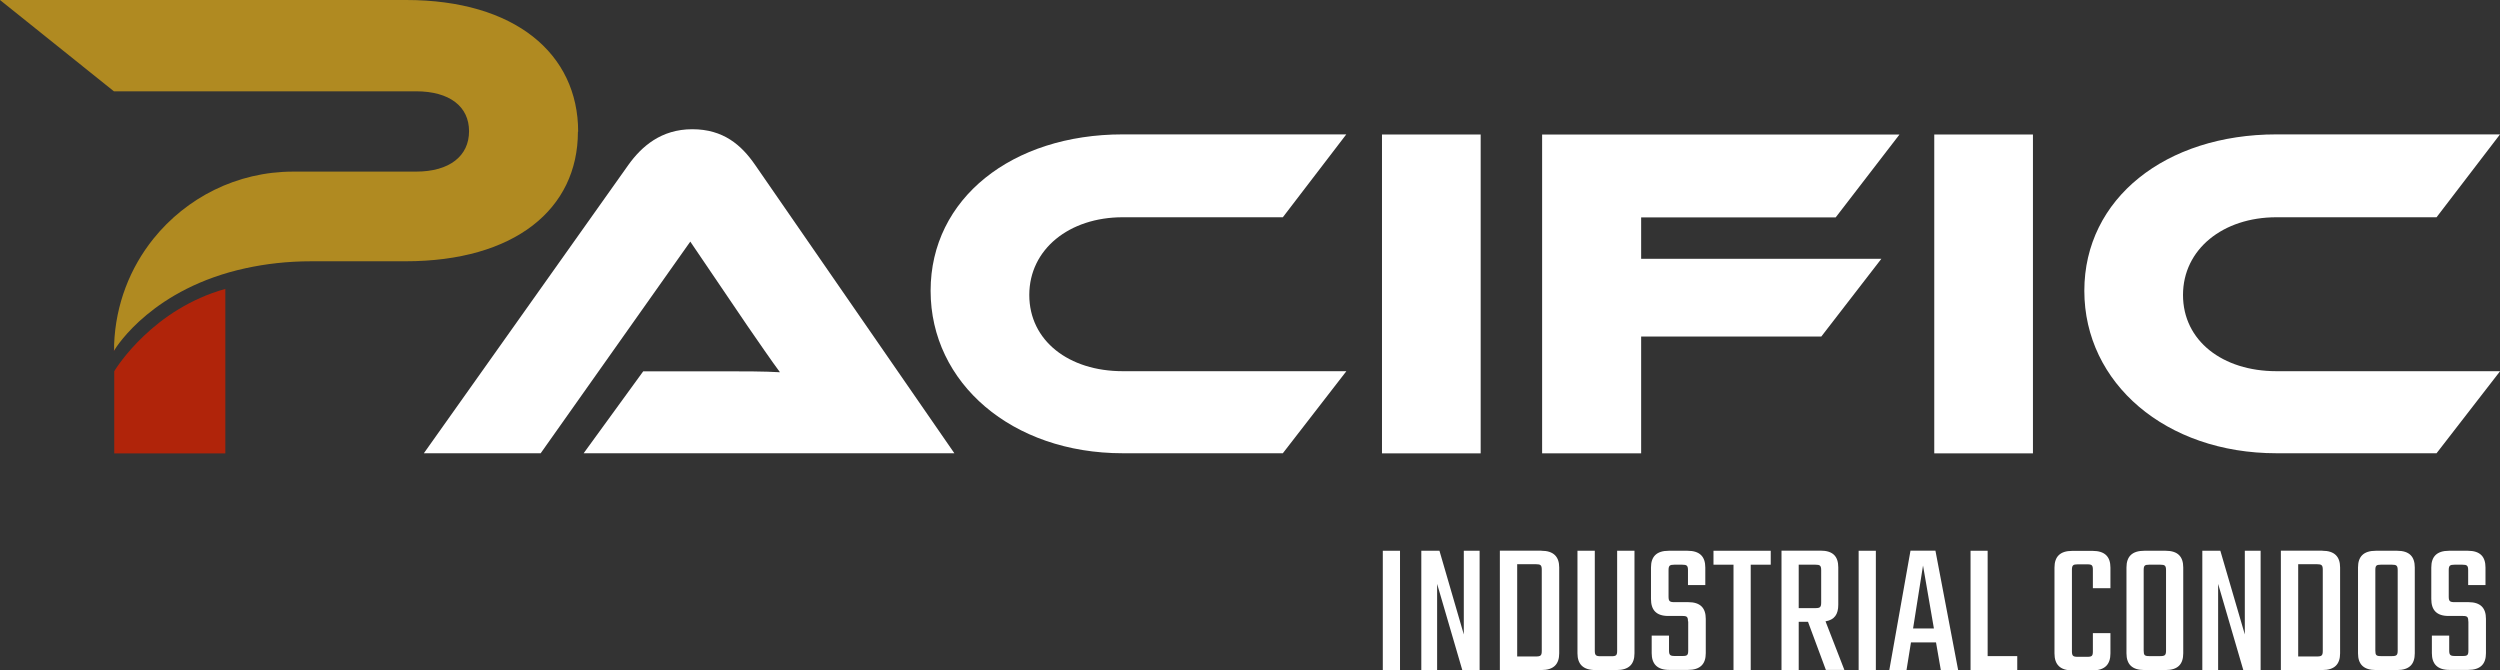
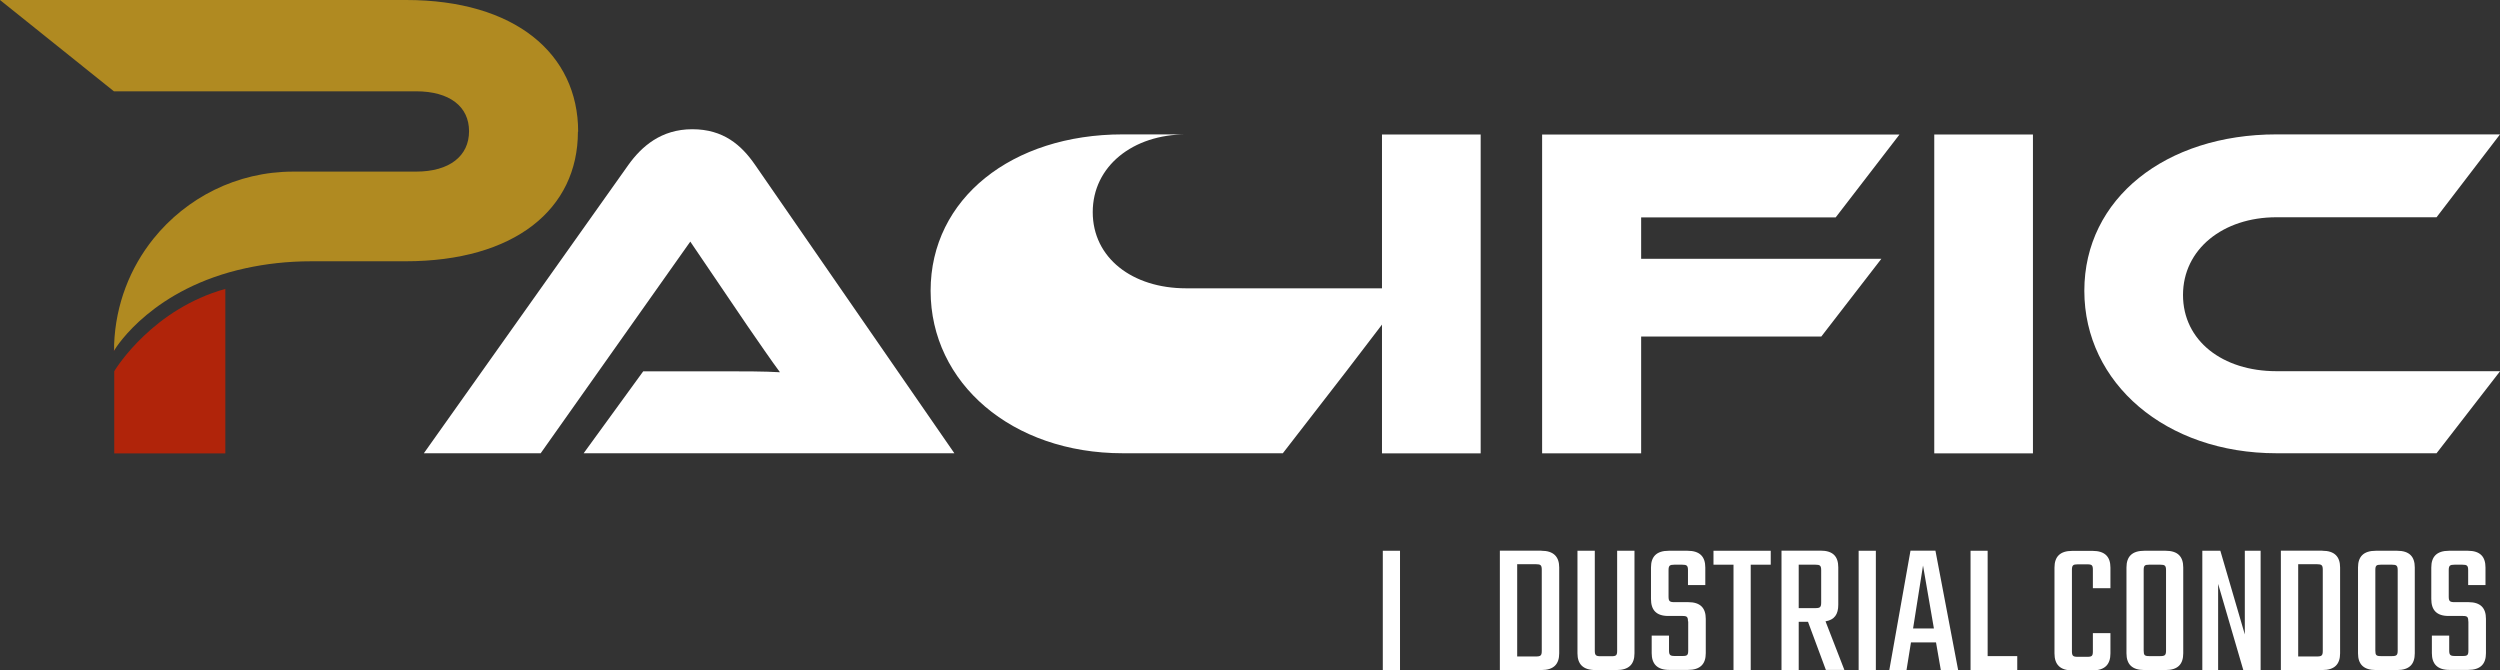
<svg xmlns="http://www.w3.org/2000/svg" id="Layer_2" data-name="Layer 2" viewBox="0 0 213.57 57.26">
  <rect x="0" y="0" width="213.57" height="57.26" fill="#333333" stroke="none" />
  <defs>
    <style> .cls-1 { fill: #b08a21; } .cls-1, .cls-2, .cls-3, .cls-4 { stroke-width: 0px; } .cls-2 { fill: #ed1c24; } .cls-3 { fill: #fff; } .cls-4 { fill: #b0240a; } </style>
  </defs>
  <g id="Layer_1-2" data-name="Layer 1">
    <rect class="cls-3" x="118.13" y="47.05" width="1.47" height="10.2" />
-     <polygon class="cls-3" points="126.4 47.05 126.4 57.24 124.92 57.24 122.77 49.88 122.77 57.24 121.42 57.24 121.42 47.05 122.97 47.05 125.05 54.2 125.05 47.05 126.4 47.05" />
    <g>
      <path class="cls-3" d="M131.68,47.05c1.04,0,1.52.51,1.52,1.43v7.33c0,.93-.47,1.43-1.52,1.43h-3.55v-10.2h3.55ZM131.71,48.67c0-.39-.1-.47-.49-.47h-1.61v7.88h1.61c.39,0,.49-.08.49-.47v-6.94Z" />
      <path class="cls-3" d="M139.63,47.05v8.76c0,.93-.47,1.43-1.53,1.43h-1.81c-1.06,0-1.53-.51-1.53-1.43v-8.76h1.48v8.54c0,.39.1.47.49.47h.93c.41,0,.49-.08.49-.47v-8.54h1.48Z" />
      <path class="cls-3" d="M144.2,53.09c0-.39-.08-.47-.47-.47h-1.21c-1.04,0-1.48-.52-1.48-1.45v-2.69c0-.93.47-1.43,1.52-1.43h1.6c1.06,0,1.52.51,1.52,1.43v1.5h-1.48v-1.27c0-.39-.1-.47-.49-.47h-.68c-.39,0-.49.08-.49.47v2.26c0,.39.1.47.49.47h1.19c1.04,0,1.5.5,1.5,1.43v2.93c0,.93-.47,1.43-1.53,1.43h-1.58c-1.04,0-1.51-.51-1.51-1.43v-1.5h1.48v1.27c0,.39.1.47.49.47h.68c.39,0,.47-.08.47-.47v-2.49Z" />
    </g>
    <polygon class="cls-3" points="151.27 48.24 149.56 48.24 149.56 57.24 148.09 57.24 148.09 48.24 146.38 48.24 146.38 47.05 151.27 47.05 151.27 48.24" />
    <path class="cls-3" d="M154.46,53.12h-.8v4.12h-1.47v-10.2h3.34c1.06,0,1.51.5,1.51,1.43v3.19c0,.82-.32,1.29-1.09,1.42l1.61,4.15h-1.58l-1.53-4.12ZM153.66,51.95h1.43c.39,0,.49-.08.49-.47v-2.77c0-.39-.1-.47-.49-.47h-1.43v3.71Z" />
    <rect class="cls-3" x="158.78" y="47.05" width="1.47" height="10.2" />
    <path class="cls-3" d="M165.4,54.88h-2.15l-.38,2.36h-1.47l1.81-10.2h2.13l1.94,10.2h-1.48l-.41-2.36ZM165.21,53.69l-.93-5.38-.85,5.38h1.78Z" />
    <polygon class="cls-3" points="172.33 56.05 172.33 57.24 168.34 57.24 168.34 47.05 169.8 47.05 169.8 56.05 172.33 56.05" />
    <g>
      <path class="cls-3" d="M178.79,50.24v-1.56c0-.39-.08-.47-.47-.47h-.83c-.39,0-.49.08-.49.47v6.96c0,.39.1.47.49.47h.83c.39,0,.47-.08.47-.47v-1.55h1.5v1.73c0,.94-.47,1.45-1.53,1.45h-1.73c-1.04,0-1.52-.5-1.52-1.45v-7.33c0-.93.47-1.43,1.52-1.43h1.73c1.06,0,1.53.5,1.53,1.43v1.76h-1.5Z" />
      <path class="cls-3" d="M185,47.05c1.06,0,1.51.51,1.51,1.43v7.33c0,.93-.46,1.43-1.51,1.43h-1.81c-1.06,0-1.53-.5-1.53-1.43v-7.33c0-.93.47-1.43,1.53-1.43h1.81ZM185.04,48.71c0-.39-.1-.47-.49-.47h-.95c-.39,0-.47.08-.47.47v6.87c0,.39.08.47.47.47h.95c.39,0,.49-.08.49-.47v-6.87Z" />
    </g>
    <polygon class="cls-3" points="193.12 47.05 193.12 57.24 191.64 57.24 189.49 49.88 189.49 57.24 188.14 57.24 188.14 47.05 189.68 47.05 191.77 54.2 191.77 47.05 193.12 47.05" />
    <g>
      <path class="cls-3" d="M198.4,47.05c1.04,0,1.51.51,1.51,1.43v7.33c0,.93-.47,1.43-1.51,1.43h-3.55v-10.2h3.55ZM198.43,48.67c0-.39-.1-.47-.49-.47h-1.61v7.88h1.61c.39,0,.49-.08.49-.47v-6.94Z" />
      <path class="cls-3" d="M204.78,47.05c1.06,0,1.51.51,1.51,1.43v7.33c0,.93-.46,1.43-1.51,1.43h-1.81c-1.06,0-1.53-.5-1.53-1.43v-7.33c0-.93.47-1.43,1.53-1.43h1.81ZM204.83,48.71c0-.39-.1-.47-.49-.47h-.95c-.39,0-.47.08-.47.47v6.87c0,.39.08.47.47.47h.95c.39,0,.49-.08.49-.47v-6.87Z" />
      <path class="cls-3" d="M210.86,53.09c0-.39-.08-.47-.47-.47h-1.21c-1.04,0-1.48-.52-1.48-1.45v-2.69c0-.93.47-1.43,1.52-1.43h1.6c1.06,0,1.51.51,1.51,1.43v1.5h-1.48v-1.27c0-.39-.1-.47-.49-.47h-.68c-.39,0-.49.08-.49.47v2.26c0,.39.1.47.49.47h1.19c1.04,0,1.5.5,1.5,1.43v2.93c0,.93-.47,1.43-1.53,1.43h-1.58c-1.04,0-1.51-.51-1.51-1.43v-1.5h1.48v1.27c0,.39.1.47.49.47h.68c.39,0,.47-.08.47-.47v-2.49Z" />
      <path class="cls-3" d="M49.86,38.72l5.09-7h6.84c1.63,0,3.54,0,4.84.08-.73-.98-1.87-2.65-2.77-3.95l-4.89-7.21-12.78,18.08h-9.98l17.47-24.63c1.14-1.59,2.81-3.05,5.46-3.05s4.19,1.34,5.37,3.05l17.02,24.63h-31.68Z" />
-       <path class="cls-3" d="M115.01,31.72l-5.42,7h-13.68c-9.45,0-16.41-5.99-16.41-13.88s6.96-13.36,16.41-13.36h19.1l-5.42,7.08h-13.68c-4.56,0-7.98,2.73-7.98,6.64s3.38,6.51,7.98,6.51h19.1Z" />
+       <path class="cls-3" d="M115.01,31.72l-5.42,7h-13.68c-9.45,0-16.41-5.99-16.41-13.88s6.96-13.36,16.41-13.36h19.1h-13.68c-4.56,0-7.98,2.73-7.98,6.64s3.38,6.51,7.98,6.51h19.1Z" />
    </g>
    <rect class="cls-3" x="118.06" y="11.49" width="8.43" height="27.24" />
    <polygon class="cls-3" points="162.27 11.49 156.82 18.57 140.2 18.57 140.2 22.11 160.72 22.11 155.59 28.75 140.2 28.75 140.2 38.73 131.74 38.73 131.74 11.49 162.27 11.49" />
    <rect class="cls-3" x="165.24" y="11.49" width="8.43" height="27.24" />
    <g>
      <path class="cls-3" d="M213.57,31.72l-5.42,7h-13.68c-9.45,0-16.41-5.99-16.41-13.88s6.96-13.36,16.41-13.36h19.1l-5.42,7.08h-13.68c-4.56,0-7.98,2.73-7.98,6.64s3.38,6.51,7.98,6.51h19.1Z" />
      <path class="cls-4" d="M9.76,31.7v7.03h9.49v-14.05c-6.13,1.71-9.24,6.62-9.49,7.03" />
      <path class="cls-2" d="M9.73,29.98h0s.02-.03.03-.05v-.53c0,.19-.03.38-.03.58" />
      <path class="cls-1" d="M49.39,11.25c0-6.68-5.42-11.25-14.7-11.25H0l9.73,7.8h25.81c2.87,0,4.53,1.3,4.53,3.41s-1.66,3.45-4.53,3.45h-10.49c-4.83,0-9.13,2.24-11.94,5.73-2,2.49-3.23,5.61-3.36,9.02v.53c.25-.41,3.36-5.32,11.25-7.03,1.66-.36,3.51-.59,5.61-.59h8.02c9.32,0,14.74-4.44,14.74-11.07" />
    </g>
  </g>
</svg>